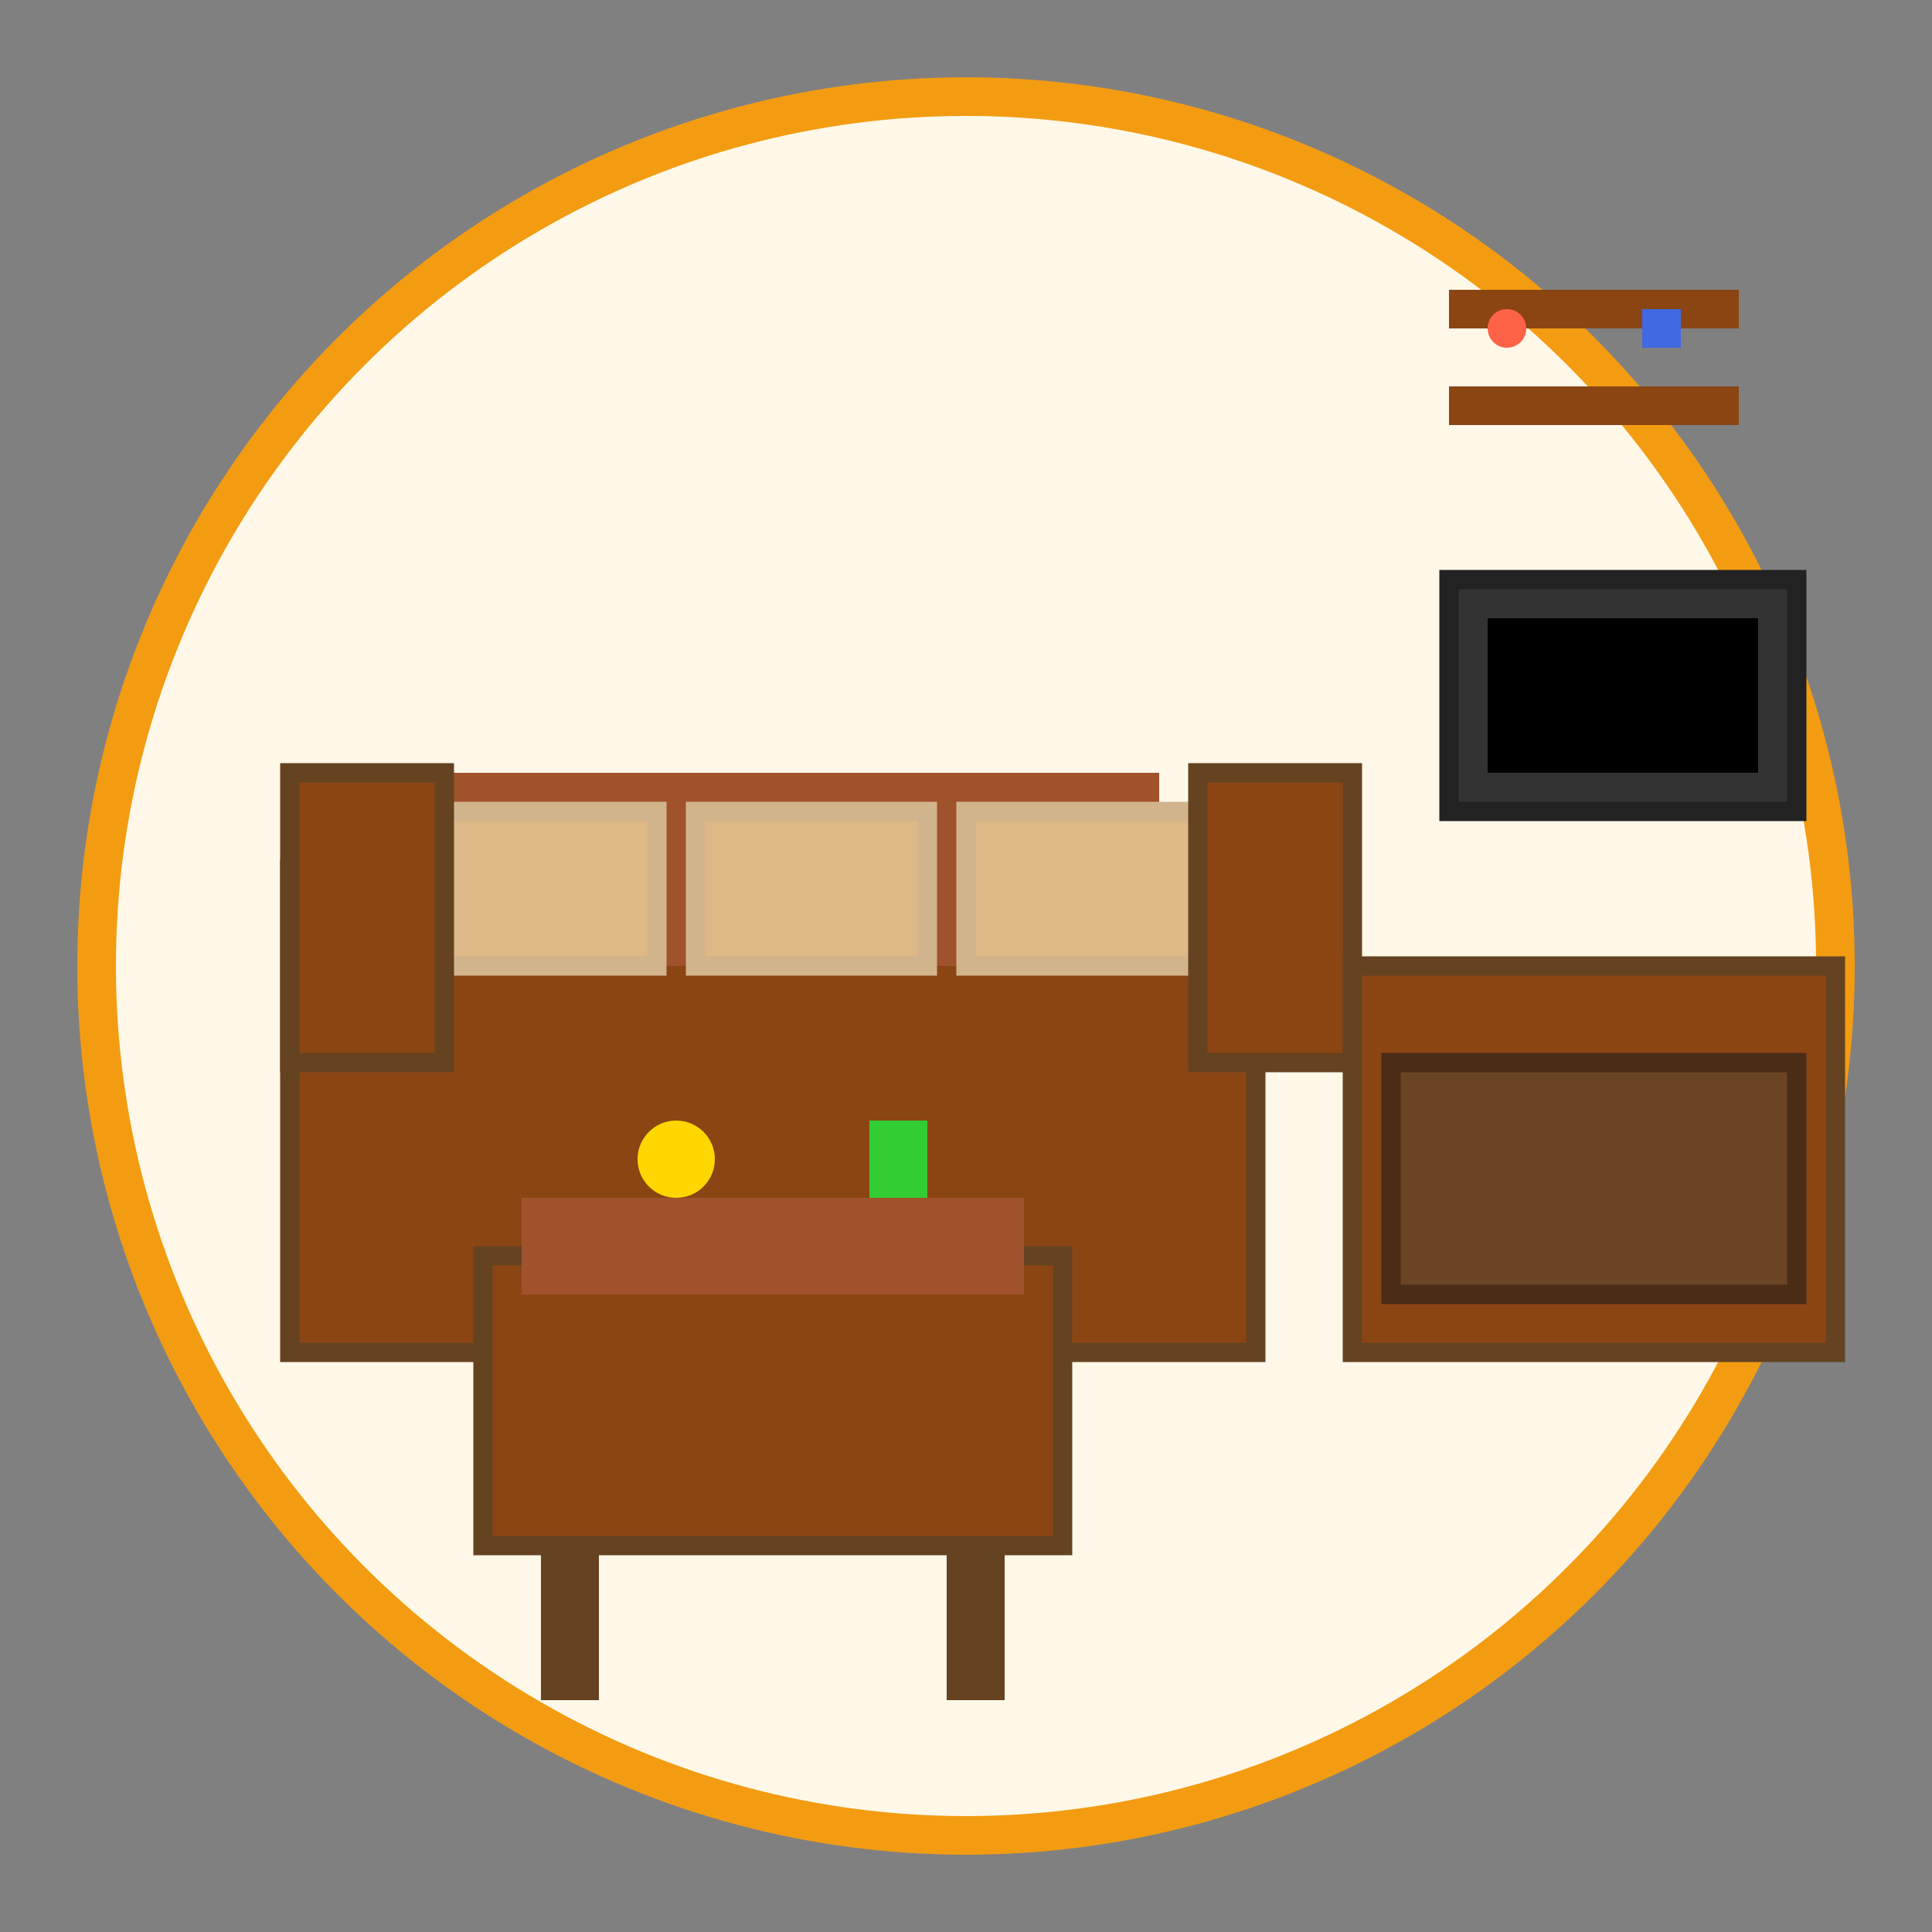
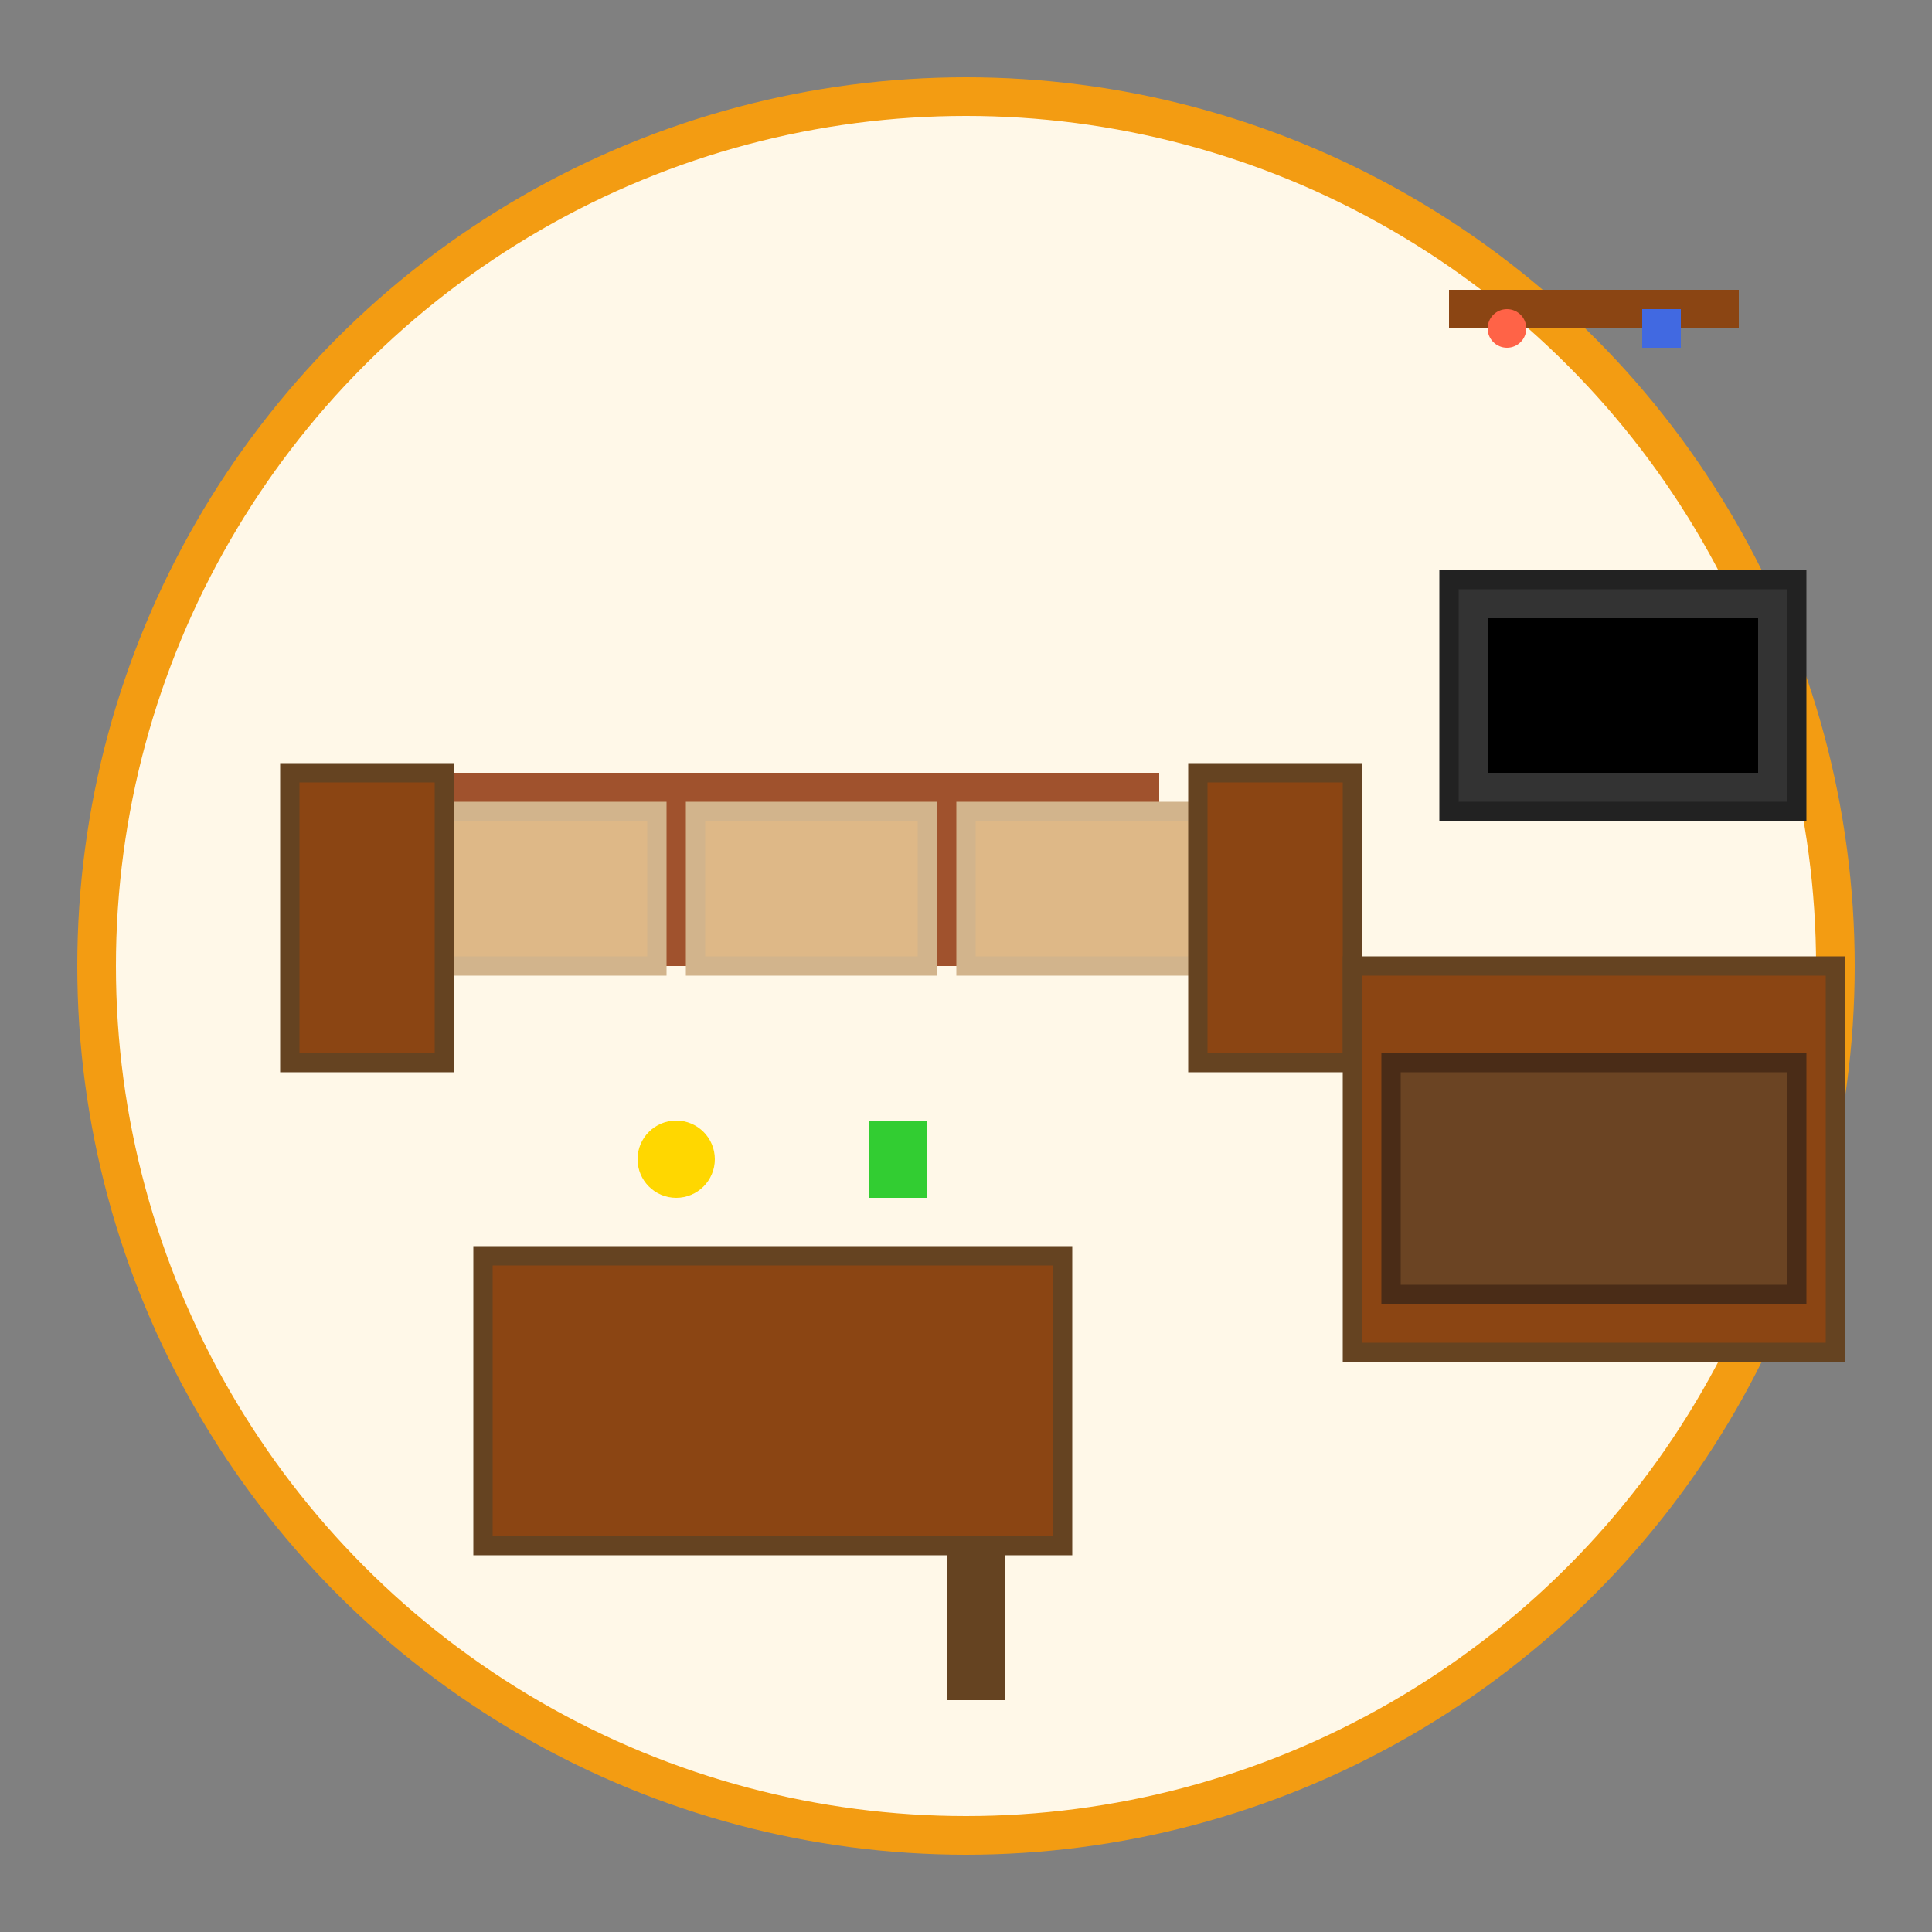
<svg xmlns="http://www.w3.org/2000/svg" width="100" height="100" viewBox="0 0 100 100" fill="none">
  <rect x="0" y="0" width="100" height="100" fill="#808080" stroke="none" />
  <circle cx="50" cy="50" r="45" fill="#fff8e8" stroke="#f39c12" stroke-width="2" />
-   <rect x="15" y="45" width="50" height="25" fill="#8B4513" stroke="#654321" stroke-width="1" />
  <rect x="20" y="40" width="40" height="10" fill="#A0522D" />
  <rect x="22" y="42" width="12" height="8" fill="#DEB887" stroke="#D2B48C" stroke-width="1" />
  <rect x="36" y="42" width="12" height="8" fill="#DEB887" stroke="#D2B48C" stroke-width="1" />
  <rect x="50" y="42" width="12" height="8" fill="#DEB887" stroke="#D2B48C" stroke-width="1" />
  <rect x="15" y="40" width="8" height="15" fill="#8B4513" stroke="#654321" stroke-width="1" />
  <rect x="62" y="40" width="8" height="15" fill="#8B4513" stroke="#654321" stroke-width="1" />
  <rect x="25" y="65" width="30" height="15" fill="#8B4513" stroke="#654321" stroke-width="1" />
-   <rect x="27" y="62" width="26" height="5" fill="#A0522D" />
-   <rect x="28" y="80" width="3" height="8" fill="#654321" />
  <rect x="49" y="80" width="3" height="8" fill="#654321" />
  <rect x="70" y="50" width="25" height="20" fill="#8B4513" stroke="#654321" stroke-width="1" />
  <rect x="72" y="55" width="21" height="12" fill="#6B4423" stroke="#4A2C17" stroke-width="1" />
  <rect x="75" y="30" width="18" height="12" fill="#333" stroke="#222" stroke-width="1" />
  <rect x="77" y="32" width="14" height="8" fill="#000" />
-   <rect x="75" y="20" width="15" height="2" fill="#8B4513" />
  <rect x="75" y="15" width="15" height="2" fill="#8B4513" />
  <circle cx="35" cy="60" r="2" fill="#FFD700" />
  <rect x="45" y="58" width="3" height="4" fill="#32CD32" />
  <circle cx="78" cy="17" r="1" fill="#FF6347" />
  <rect x="85" y="16" width="2" height="2" fill="#4169E1" />
</svg>